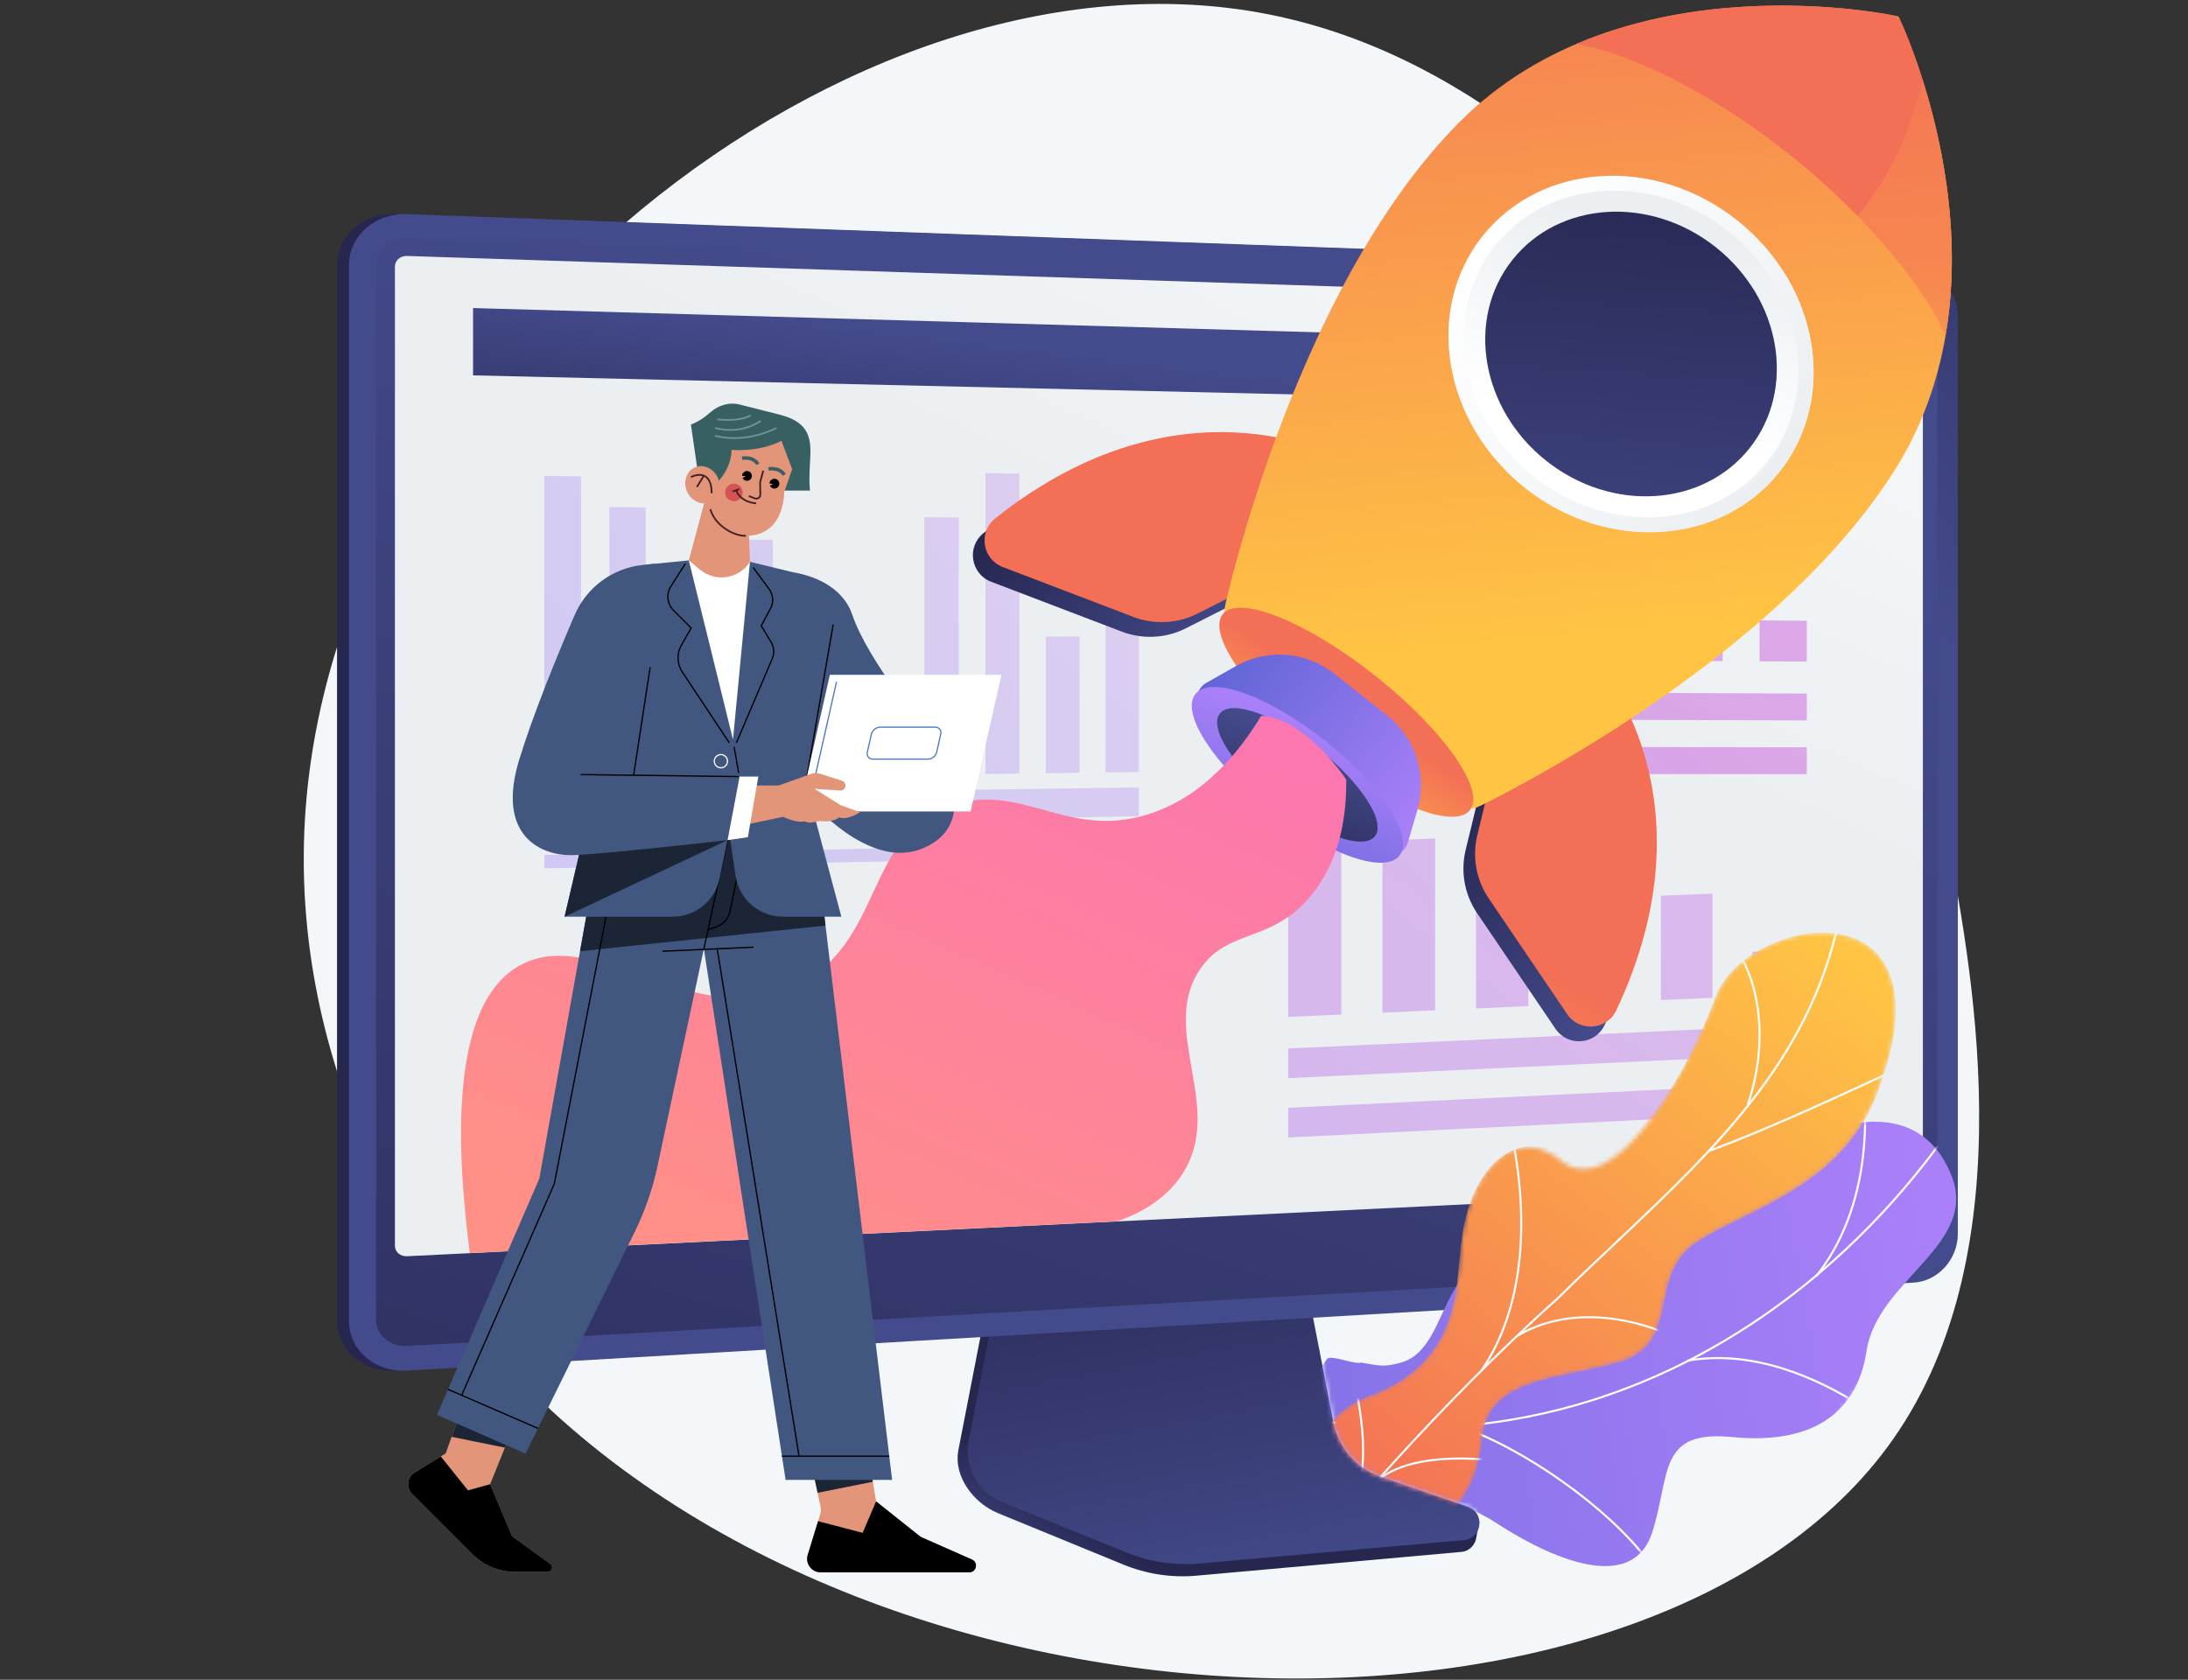
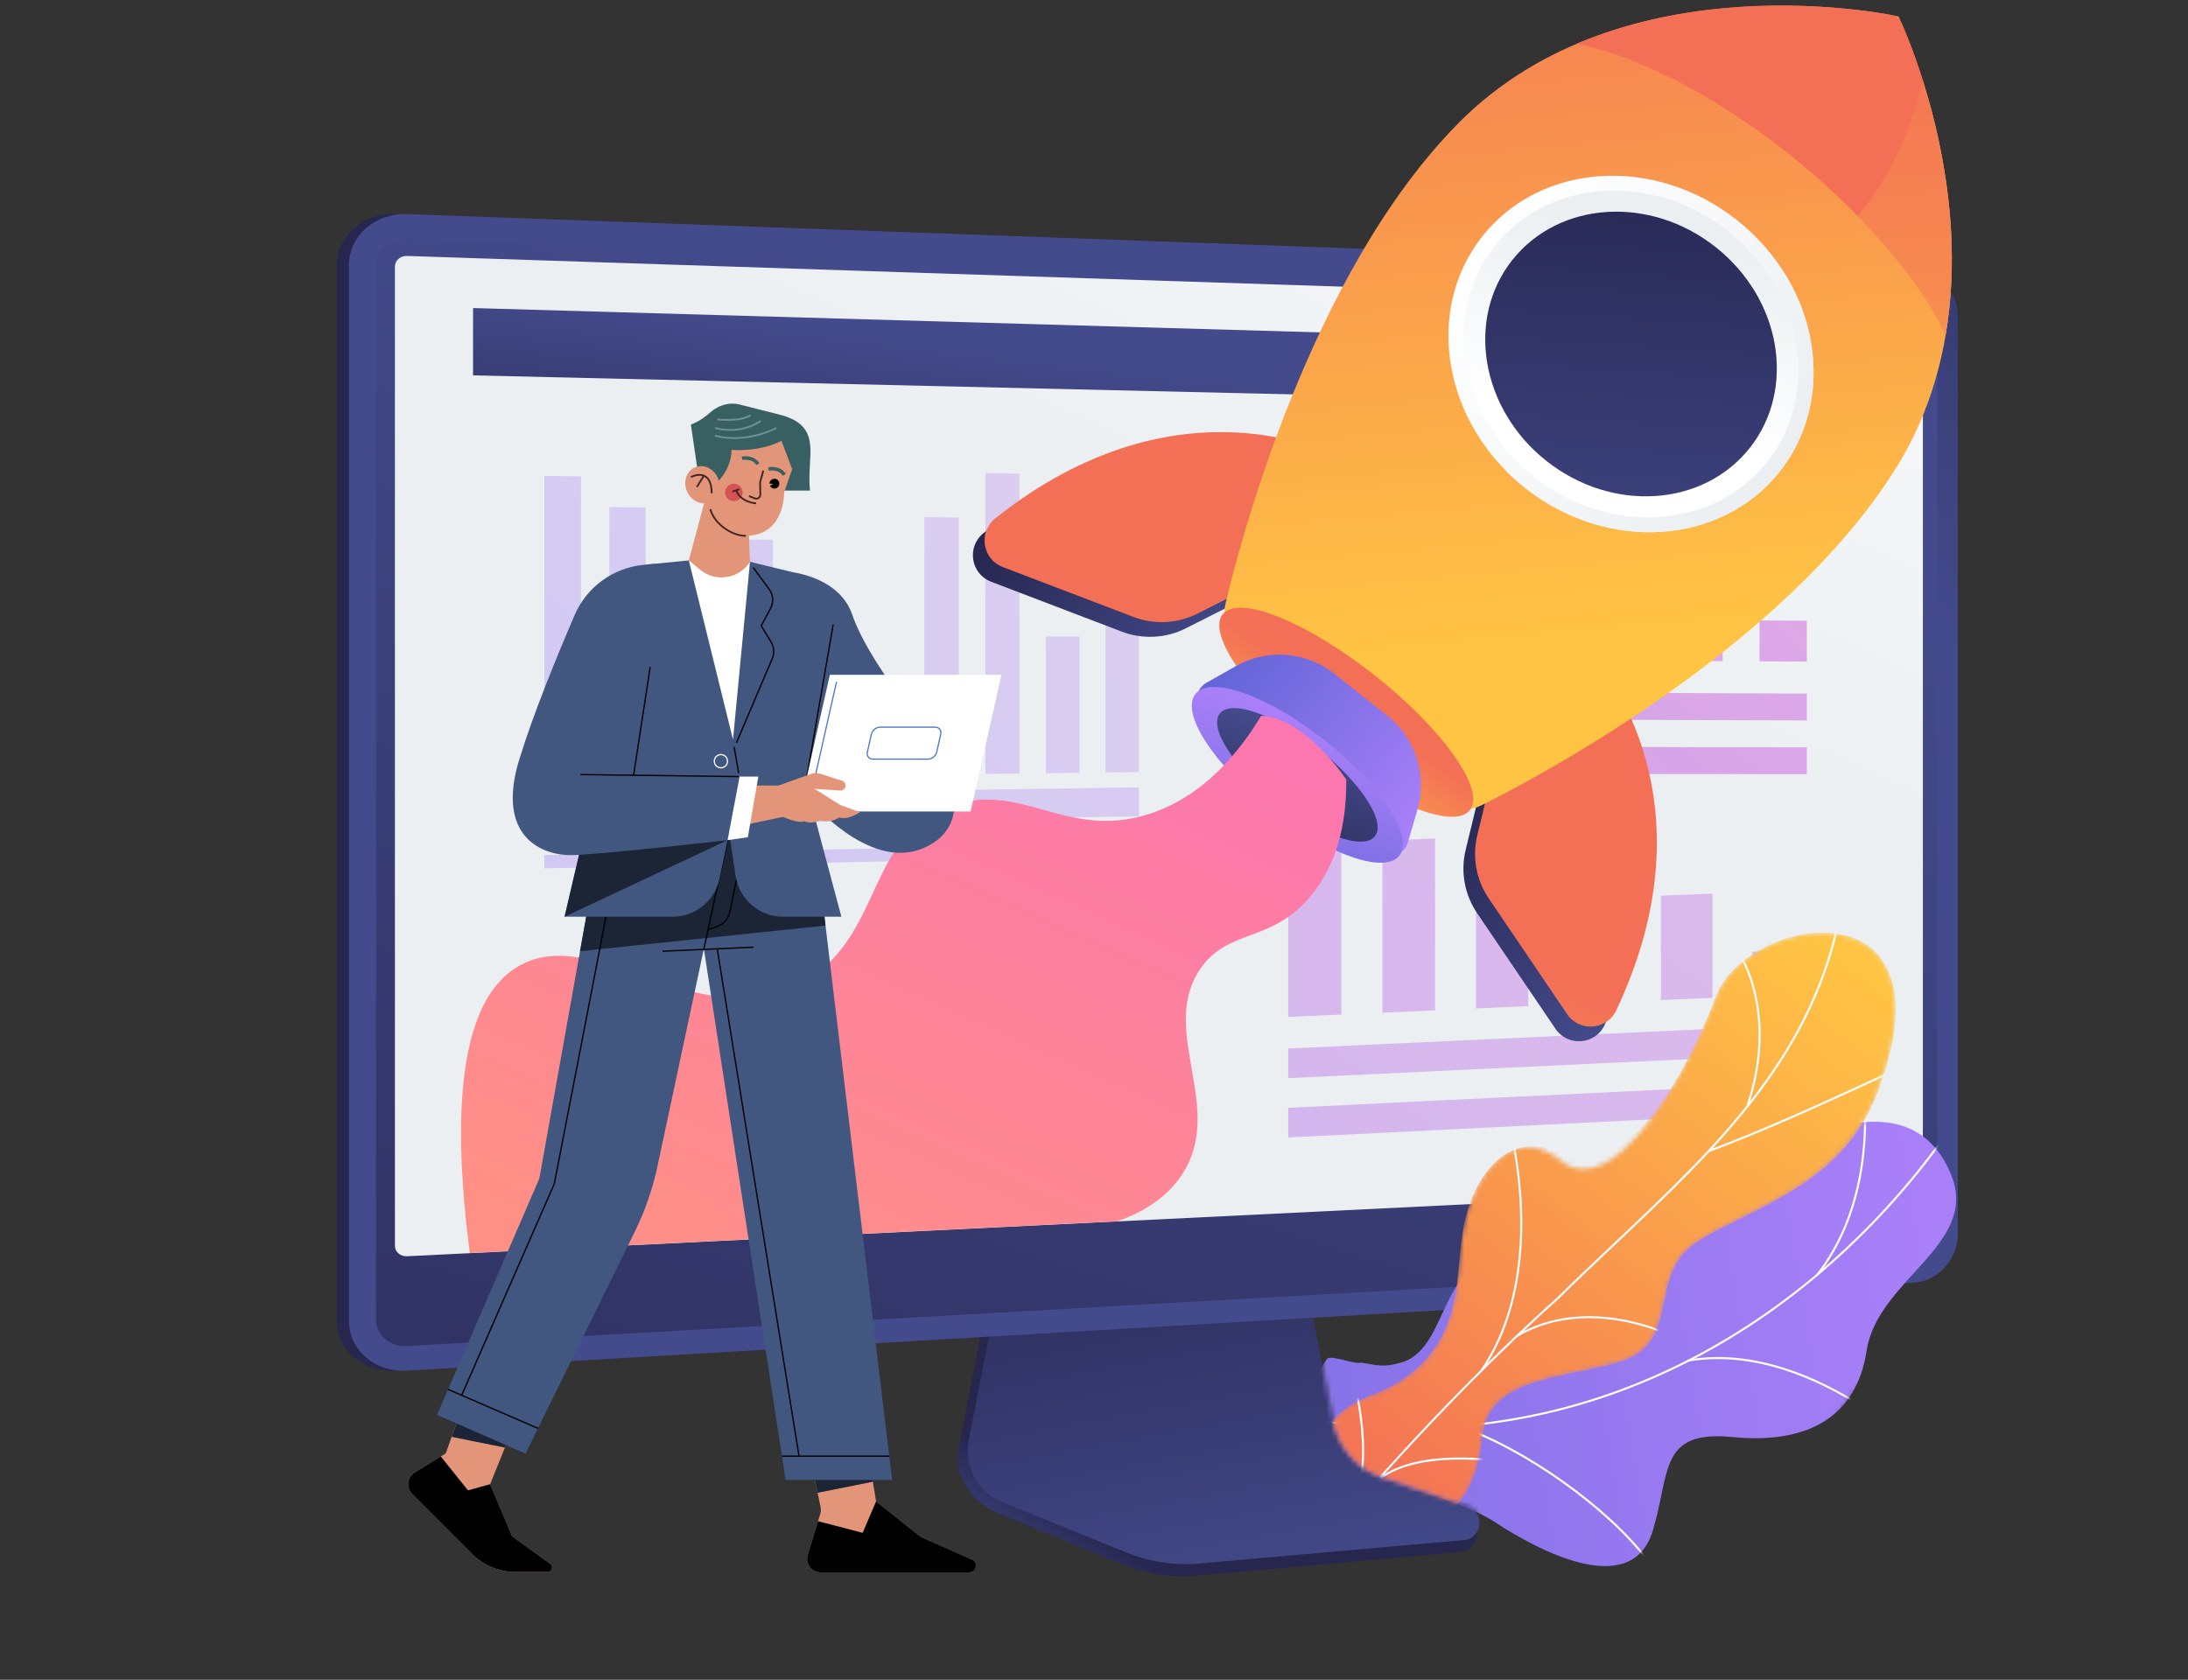
<svg xmlns="http://www.w3.org/2000/svg" width="461" height="354" viewBox="0 0 461 354" fill="none">
  <rect x="0" y="0" width="461" height="354" fill="#333333" stroke="none" />
-   <path d="M409.517 172.833C415.351 202.598 427.173 262.923 398.881 303.279C347.533 376.521 172.904 371.36 99.142 279.017C92.765 271.033 60.775 229.389 64.265 172.364C70.32 73.454 179.601 -14.216 267.182 3.003C318.439 13.08 352.506 57.166 366.531 75.316C372.311 82.796 398.782 118.058 409.517 172.833Z" fill="#F4F7FA" />
  <path d="M83.234 288.848C76.509 289.241 71.011 284.54 71.011 278.367L71.011 55.873C71.011 49.7 76.509 44.878 83.234 45.122L400.679 56.641C405.822 56.828 409.989 61.343 409.989 66.706L409.989 260.029C409.989 265.393 405.822 270.001 400.679 270.301L83.234 288.848Z" fill="url(#paint0_linear_4_4044)" />
  <path d="M290.195 313.474C285.121 311.708 281.328 307.19 280.259 301.637L272.874 263.29L209.702 265.644L201.927 305.593C200.838 311.188 205.197 316.801 210.217 318.862L236.647 329.711C241.562 331.729 246.847 332.533 252.098 332.062L307.954 327.048C309.587 326.902 310.897 325.555 311.087 323.827C311.277 322.1 312.421 320.16 310.864 319.618L290.195 313.474Z" fill="url(#paint1_linear_4_4044)" />
  <path d="M290.82 311.142C285.751 309.398 281.963 304.937 280.895 299.454L273.517 261.589L211.885 263.915L204.118 303.363C203.03 308.887 205.908 314.427 210.923 316.462L237.326 327.175C242.237 329.168 247.516 329.961 252.762 329.496L308.562 324.545C310.193 324.401 311.501 323.071 311.691 321.365C311.881 319.659 310.9 318.049 309.344 317.514L290.82 311.142Z" fill="url(#paint2_linear_4_4044)" />
  <path d="M85.747 288.848C79.022 289.241 73.524 284.54 73.524 278.367L73.524 55.873C73.524 49.7 79.022 44.878 85.747 45.122L403.192 56.641C408.335 56.828 412.503 61.343 412.503 66.706L412.503 260.029C412.503 265.393 408.335 270.001 403.192 270.301L85.747 288.848Z" fill="url(#paint3_linear_4_4044)" />
  <path d="M403.192 61.188L85.747 50.308C82.151 50.185 79.228 52.758 79.228 56.056L79.228 229.16L79.228 278.058C79.228 281.355 82.151 283.864 85.747 283.661L403.192 265.754C405.948 265.598 408.178 263.14 408.178 260.263L408.178 216.082L408.178 66.568C408.178 63.691 405.948 61.282 403.192 61.188Z" fill="url(#paint4_linear_4_4044)" />
  <path d="M85.747 264.745C84.347 264.813 83.207 263.825 83.207 262.542L83.207 56.183C83.207 54.9 84.347 53.894 85.747 53.94L403.192 64.371C404.267 64.406 405.141 65.348 405.141 66.471L405.141 247.039C405.141 248.162 404.267 249.118 403.192 249.171L85.747 264.745Z" fill="url(#paint5_linear_4_4044)" />
  <path d="M392.381 85.899L99.671 79.106L99.671 64.919L392.381 73.334L392.381 85.899Z" fill="url(#paint6_linear_4_4044)" />
  <path d="M370.15 79.039C370.15 79.936 369.444 80.645 368.571 80.623C367.699 80.601 366.991 79.855 366.991 78.957C366.991 78.058 367.699 77.349 368.571 77.372C369.444 77.395 370.15 78.141 370.15 79.039Z" fill="url(#paint7_linear_4_4044)" />
  <path d="M376.628 79.207C376.628 80.102 375.925 80.809 375.058 80.787C374.19 80.765 373.486 80.021 373.486 79.125C373.486 78.23 374.19 77.522 375.058 77.545C375.925 77.569 376.628 78.312 376.628 79.207Z" fill="url(#paint8_linear_4_4044)" />
-   <path d="M383.07 79.374C383.07 80.266 382.371 80.972 381.509 80.95C380.646 80.928 379.946 80.187 379.946 79.293C379.946 78.4 380.646 77.695 381.509 77.718C382.371 77.741 383.07 78.482 383.07 79.374Z" fill="url(#paint9_linear_4_4044)" />
+   <path d="M383.07 79.374C383.07 80.266 382.371 80.972 381.509 80.95C380.646 80.928 379.946 80.187 379.946 79.293C379.946 78.4 380.646 77.695 381.509 77.718Z" fill="url(#paint9_linear_4_4044)" />
  <g opacity="0.3">
    <path d="M232.937 162.792L239.963 162.702L239.963 105.547L232.938 105.471L232.937 162.792Z" fill="url(#paint10_linear_4_4044)" />
    <path d="M220.346 162.955L227.445 162.863L227.445 134.137L220.346 134.145L220.346 162.955Z" fill="url(#paint11_linear_4_4044)" />
    <path d="M207.622 163.119L214.795 163.027L214.795 99.804L207.622 99.71L207.622 163.119Z" fill="url(#paint12_linear_4_4044)" />
    <path d="M194.764 163.286L202.013 163.192L202.013 109.065L194.764 108.999L194.764 163.286Z" fill="url(#paint13_linear_4_4044)" />
    <path d="M181.771 163.453L189.096 163.359L189.096 148.769L181.771 148.82L181.771 163.453Z" fill="url(#paint14_linear_4_4044)" />
    <path d="M168.639 163.623L176.043 163.528L176.043 129.053L168.639 129.045L168.639 163.623Z" fill="url(#paint15_linear_4_4044)" />
    <path d="M155.367 163.795L162.85 163.698L162.85 113.747L155.367 113.694L155.367 163.795Z" fill="url(#paint16_linear_4_4044)" />
    <path d="M141.953 163.968L149.516 163.87L149.516 127.248L141.953 127.235L141.953 163.968Z" fill="url(#paint17_linear_4_4044)" />
    <path d="M128.393 164.144L136.038 164.045L136.038 106.931L128.393 106.856L128.393 164.144Z" fill="url(#paint18_linear_4_4044)" />
    <path d="M114.685 164.321L122.414 164.221L122.414 100.394L114.685 100.299L114.685 164.321Z" fill="url(#paint19_linear_4_4044)" />
  </g>
  <path opacity="0.3" d="M114.685 174.13L239.963 172.026L239.963 165.929L114.685 167.716L114.685 174.13Z" fill="url(#paint20_linear_4_4044)" />
  <path opacity="0.3" d="M114.685 182.997L202.013 181.225L202.013 178.493L114.685 180.167L114.685 182.997Z" fill="url(#paint21_linear_4_4044)" />
  <path d="M286.84 157.859L283.637 157.895C281.634 157.917 280.003 156.361 280.003 154.428L280.003 150.971C280.003 148.968 278.822 147.193 276.991 146.449C268.394 142.952 263.287 134.537 264.334 125.538C265.417 116.231 273.232 108.796 282.848 107.861C288.872 107.274 294.627 109.103 299.062 112.994C303.421 116.819 305.913 122.259 305.913 127.933C305.913 135.918 301.028 143.139 293.428 146.347C291.622 147.109 290.453 148.891 290.453 150.886L290.453 154.327C290.453 156.252 288.834 157.837 286.84 157.859ZM285.269 108.563C284.499 108.555 283.722 108.589 282.941 108.665C273.714 109.566 266.218 116.701 265.18 125.631C264.175 134.267 269.074 142.343 277.323 145.702C279.462 146.573 280.843 148.638 280.843 150.964L280.843 154.419C280.843 155.907 282.097 157.103 283.637 157.086L286.841 157.052C288.374 157.035 289.62 155.817 289.62 154.335L289.62 150.893C289.62 148.575 290.988 146.5 293.101 145.609C300.399 142.532 305.092 135.599 305.092 127.931C305.092 122.484 302.697 117.26 298.511 113.589C294.827 110.358 290.196 108.61 285.269 108.563Z" fill="url(#paint22_linear_4_4044)" />
  <path d="M290.057 166.071L282.313 166.184C282.197 166.186 282.104 166.097 282.104 165.985C282.104 165.873 282.197 165.781 282.313 165.78L289.64 165.674L289.64 164.419L280.401 164.548L280.401 163.559L289.64 161.975L289.64 160.869L280.821 160.979L280.821 161.772C280.821 161.884 280.727 161.975 280.611 161.977C280.495 161.978 280.401 161.889 280.401 161.777L280.401 160.579L290.057 160.461L290.057 162.312L280.821 163.897L280.821 164.137L290.057 164.01L290.057 166.071H290.057Z" fill="url(#paint23_linear_4_4044)" />
  <path d="M285.239 171.468C283.017 171.506 281.206 169.789 281.206 167.64C281.206 167.529 281.3 167.437 281.416 167.435C281.532 167.433 281.626 167.522 281.626 167.634C281.626 169.559 283.248 171.098 285.239 171.064C287.227 171.031 288.842 169.443 288.842 167.524C288.842 167.413 288.936 167.321 289.051 167.319C289.166 167.318 289.259 167.406 289.259 167.518C289.259 169.659 287.458 171.431 285.239 171.468Z" fill="url(#paint24_linear_4_4044)" />
  <path d="M285.239 155.126C285.239 155.126 285.238 155.126 285.237 155.126C285.136 155.126 285.051 155.056 285.033 154.96L281.209 133.749C281.189 133.639 281.266 133.534 281.38 133.515C281.494 133.496 281.603 133.57 281.623 133.68L285.25 153.804L289.269 133.669C289.291 133.56 289.4 133.487 289.513 133.509C289.626 133.53 289.7 133.636 289.678 133.745L285.445 154.96C285.426 155.055 285.339 155.125 285.239 155.126Z" fill="url(#paint25_linear_4_4044)" />
  <g opacity="0.5">
    <path d="M271.418 227.21L379.999 222.052L379.999 215.926L271.418 220.957L271.418 227.21Z" fill="url(#paint26_linear_4_4044)" />
    <path d="M271.418 239.715L379.999 234.302L379.999 228.177L271.418 233.462L271.418 239.715Z" fill="url(#paint27_linear_4_4044)" />
    <path d="M369.22 209.899L379.999 209.413L379.999 200.104L369.22 200.571L369.22 209.899Z" fill="url(#paint28_linear_4_4044)" />
    <path d="M349.948 210.768L360.807 210.278L360.807 188.32L349.948 188.764L349.948 210.768Z" fill="url(#paint29_linear_4_4044)" />
    <path d="M330.533 211.643L341.472 211.15L341.472 179.386L330.533 179.813L330.533 211.643Z" fill="url(#paint30_linear_4_4044)" />
    <path d="M310.974 212.526L321.994 212.029L321.994 188.778L310.974 189.227L310.974 212.526Z" fill="url(#paint31_linear_4_4044)" />
    <path d="M291.271 213.414L302.372 212.913L302.372 176.714L291.271 177.139L291.271 213.414Z" fill="url(#paint32_linear_4_4044)" />
    <path d="M271.418 214.309L282.603 213.804L282.603 173.419L271.418 173.838L271.418 214.309Z" fill="url(#paint33_linear_4_4044)" />
  </g>
  <g opacity="0.7">
    <path d="M280.382 151.537L380.685 151.824L380.685 146.163L280.382 145.758L280.382 151.537Z" fill="url(#paint34_linear_4_4044)" />
    <path d="M280.382 163.094L380.685 163.146L380.685 157.485L280.382 157.315L280.382 163.094Z" fill="url(#paint35_linear_4_4044)" />
    <path d="M370.728 139.367L380.685 139.421L380.685 130.819L370.728 130.747L370.728 139.367Z" fill="url(#paint36_linear_4_4044)" />
    <path d="M352.925 139.271L362.955 139.325L362.955 119.031L352.925 118.934L352.925 139.271Z" fill="url(#paint37_linear_4_4044)" />
    <path d="M334.99 139.173L345.095 139.228L345.095 109.871L334.99 109.755L334.99 139.173Z" fill="url(#paint38_linear_4_4044)" />
    <path d="M316.922 139.075L327.102 139.13L327.102 117.642L316.922 117.542L316.922 139.075Z" fill="url(#paint39_linear_4_4044)" />
    <path d="M298.72 138.976L308.976 139.032L308.976 105.577L298.72 105.451L298.72 138.976Z" fill="url(#paint40_linear_4_4044)" />
    <path d="M280.382 138.877L290.714 138.933L290.714 101.608L280.382 101.473L280.382 138.877Z" fill="url(#paint41_linear_4_4044)" />
  </g>
  <path d="M334.426 143.234C334.426 143.234 359.263 171.162 338.079 216.03C336.106 220.209 330.324 220.641 327.732 216.815L311.217 192.44C308.569 188.532 307.695 183.689 308.808 179.101L314.524 155.551L334.426 143.234Z" fill="url(#paint42_linear_4_4044)" />
  <path d="M278.934 99.263C278.934 99.263 246.068 81.468 207.231 112.347C203.613 115.223 204.515 120.951 208.832 122.6L236.337 133.105C240.746 134.79 245.662 134.534 249.873 132.402L271.493 121.453L278.934 99.263Z" fill="url(#paint43_linear_4_4044)" />
  <path d="M336.881 140.136C336.881 140.136 361.717 168.064 340.534 212.932C338.561 217.112 332.779 217.543 330.186 213.717L313.672 189.342C311.024 185.435 310.149 180.591 311.263 176.004L316.979 152.453L336.881 140.136Z" fill="url(#paint44_linear_4_4044)" />
  <path d="M281.389 96.165C281.389 96.165 248.522 78.37 209.685 109.249C206.067 112.125 206.969 117.853 211.286 119.502L238.791 130.008C243.2 131.692 248.116 131.436 252.327 129.304L273.948 118.355L281.389 96.165Z" fill="url(#paint45_linear_4_4044)" />
  <path d="M307.351 25.88C342.224 -9.319 399.973 3.403 400.004 3.473C400.079 3.487 425.663 56.803 399.37 98.795C375.52 136.884 322.5 164.547 312.314 169.614C311.219 170.16 309.44 170.906 308.79 169.87C296.135 149.716 279.169 136.978 258.796 130.277C257.669 129.906 258.022 128.035 258.293 126.88C260.858 115.956 275.665 57.863 307.351 25.88Z" fill="url(#paint46_linear_4_4044)" />
  <g opacity="0.3">
    <path d="M329.806 79.123C349.32 59.587 367.616 67.602 386.463 50.58C393.345 44.364 400.874 34.292 405.109 16.886C410.946 35.403 417.526 69.798 399.37 98.795C375.52 136.884 322.5 164.547 312.314 169.614C311.218 170.16 309.44 170.906 308.789 169.87C302.396 159.688 294.901 151.402 286.424 144.828C293.762 140.473 299.031 135.601 302.925 130.946C318.633 112.169 312.026 96.923 329.806 79.123Z" fill="url(#paint47_linear_4_4044)" />
  </g>
  <path d="M376.992 32.516C363.564 21.876 347.029 12.241 332.237 9.213C360.176 -2.635 390.687 1.727 398.241 3.114C399.36 3.32 400.301 4.066 400.757 5.108C403.834 12.145 415.054 40.851 409.907 70.758C404.614 58.5 390.419 43.156 376.992 32.516Z" fill="url(#paint48_linear_4_4044)" />
  <path opacity="0.3" d="M405.109 16.887C405.136 16.974 405.164 17.061 405.191 17.148C405.237 17.295 405.284 17.444 405.33 17.593C405.376 17.743 405.422 17.893 405.468 18.045C405.512 18.188 405.556 18.332 405.6 18.477C405.648 18.638 405.697 18.799 405.745 18.962C405.787 19.101 405.828 19.24 405.87 19.381C405.92 19.553 405.971 19.726 406.021 19.9C406.061 20.035 406.1 20.171 406.139 20.307C406.192 20.49 406.244 20.674 406.296 20.859C406.334 20.99 406.371 21.121 406.408 21.253C406.462 21.447 406.516 21.642 406.57 21.838C406.605 21.965 406.639 22.092 406.674 22.219C406.73 22.423 406.785 22.629 406.84 22.835C406.873 22.959 406.907 23.084 406.94 23.209C406.996 23.422 407.052 23.635 407.107 23.85C407.139 23.972 407.17 24.093 407.201 24.215C407.258 24.438 407.315 24.662 407.372 24.887C407.401 25.005 407.431 25.122 407.46 25.241C407.518 25.473 407.575 25.706 407.632 25.94C407.66 26.055 407.688 26.17 407.715 26.285C407.773 26.526 407.831 26.769 407.888 27.013C407.914 27.124 407.94 27.235 407.965 27.347C408.023 27.597 408.081 27.848 408.138 28.101C408.162 28.209 408.187 28.318 408.211 28.427C408.269 28.686 408.326 28.945 408.383 29.206C408.406 29.312 408.429 29.419 408.452 29.525C408.509 29.791 408.565 30.058 408.621 30.327C408.643 30.431 408.664 30.535 408.686 30.64C408.742 30.914 408.798 31.189 408.853 31.466C408.873 31.567 408.893 31.668 408.913 31.769C408.969 32.051 409.024 32.335 409.078 32.62C409.096 32.718 409.115 32.816 409.133 32.914C409.187 33.204 409.241 33.495 409.294 33.788C409.311 33.883 409.328 33.979 409.346 34.075C409.399 34.373 409.451 34.673 409.503 34.974C409.518 35.065 409.534 35.156 409.549 35.247C409.601 35.554 409.652 35.862 409.702 36.172C409.716 36.26 409.73 36.348 409.744 36.436C409.794 36.75 409.844 37.066 409.892 37.383C409.905 37.469 409.918 37.555 409.93 37.64C409.978 37.961 410.026 38.282 410.071 38.606C410.083 38.69 410.095 38.774 410.107 38.858C410.152 39.186 410.197 39.514 410.24 39.845C410.251 39.925 410.261 40.005 410.271 40.086C410.315 40.42 410.357 40.756 410.398 41.094C410.408 41.172 410.417 41.25 410.426 41.328C410.467 41.669 410.506 42.012 410.544 42.357C410.552 42.43 410.56 42.504 410.568 42.578C410.606 42.927 410.643 43.278 410.678 43.63C410.685 43.7 410.692 43.772 410.699 43.843C410.733 44.199 410.767 44.556 410.799 44.915C410.805 44.982 410.81 45.049 410.816 45.115C410.848 45.479 410.878 45.843 410.906 46.209C410.911 46.273 410.916 46.336 410.92 46.4C410.948 46.77 410.975 47.142 411 47.515C411.003 47.574 411.007 47.634 411.011 47.693C411.035 48.07 411.058 48.449 411.078 48.828C411.081 48.885 411.084 48.942 411.087 48.999C411.107 49.383 411.126 49.767 411.142 50.153C411.144 50.204 411.146 50.256 411.148 50.307C411.164 50.699 411.178 51.092 411.19 51.486C411.192 51.532 411.193 51.578 411.194 51.625C411.205 52.024 411.215 52.424 411.222 52.826C411.223 52.867 411.223 52.909 411.224 52.951C411.23 53.358 411.235 53.766 411.237 54.175C411.237 54.21 411.237 54.245 411.237 54.279C411.238 54.696 411.238 55.113 411.235 55.532C411.234 55.559 411.234 55.587 411.233 55.615C411.229 56.04 411.223 56.467 411.214 56.894C411.214 56.914 411.213 56.935 411.212 56.955C411.203 57.391 411.191 57.827 411.175 58.264C411.175 58.275 411.174 58.285 411.174 58.295C411.028 62.388 410.629 66.561 409.907 70.758C406.523 62.924 399.503 53.831 391.372 45.509C396.702 39.22 401.869 30.201 405.109 16.887Z" fill="url(#paint49_linear_4_4044)" />
  <path d="M312.333 49.788C299.992 65.362 304.007 89.096 321.3 102.798C338.593 116.501 362.616 114.984 374.957 99.41C387.297 83.837 383.282 60.103 365.989 46.4C348.696 32.697 324.673 34.214 312.333 49.788Z" fill="url(#paint50_linear_4_4044)" />
  <path d="M329.806 79.123C345.73 63.181 360.843 65.583 376.106 57.758C384.265 71.033 384.333 87.577 374.956 99.41C362.616 114.984 338.593 116.501 321.3 102.798C319.886 101.677 318.562 100.488 317.327 99.243C319.615 92.684 322.837 86.1 329.806 79.123Z" fill="url(#paint51_linear_4_4044)" />
  <path d="M314.944 51.857C303.632 66.132 307.312 87.887 323.163 100.447C339.014 113.007 361.034 111.617 372.346 97.342C383.657 83.066 379.977 61.312 364.126 48.752C348.275 36.191 326.255 37.582 314.944 51.857Z" fill="url(#paint52_linear_4_4044)" />
  <path d="M318.643 54.788C308.79 67.224 311.995 86.174 325.803 97.115C339.611 108.057 358.793 106.845 368.646 94.41C378.5 81.975 375.294 63.025 361.486 52.083C347.678 41.142 328.497 42.353 318.643 54.788Z" fill="url(#paint53_linear_4_4044)" />
  <path d="M257.608 129.467C254.241 133.716 263.171 146.399 277.553 157.796C291.935 169.192 306.324 174.986 309.691 170.737C313.058 166.487 304.128 153.804 289.746 142.408C275.364 131.011 260.975 125.217 257.608 129.467Z" fill="url(#paint54_linear_4_4044)" />
  <path d="M281.149 141.989L292.326 150.845C298.273 155.557 300.769 163.404 298.638 170.685L296.616 177.595C295.871 180.138 292.789 181.119 290.712 179.473L253.648 150.104C251.571 148.459 251.821 145.234 254.127 143.928L260.392 140.38C266.993 136.64 275.203 137.277 281.149 141.989Z" fill="url(#paint55_linear_4_4044)" />
  <path d="M251.859 146.268C248.682 150.278 255.728 161.153 267.597 170.559C279.466 179.964 291.664 184.337 294.842 180.327C298.019 176.318 290.973 165.443 279.103 156.037C267.234 146.632 255.036 142.259 251.859 146.268Z" fill="url(#paint56_linear_4_4044)" />
  <path d="M257.017 150.355C254.603 153.403 259.958 161.668 268.978 168.816C277.999 175.964 287.269 179.288 289.684 176.24C292.099 173.193 286.744 164.928 277.723 157.78C268.703 150.632 259.432 147.308 257.017 150.355Z" fill="url(#paint57_linear_4_4044)" />
  <g opacity="0.3">
    <path d="M329.806 79.123C343.349 65.564 356.306 65.275 369.267 60.678C376.076 71.356 376.245 84.82 368.646 94.41C358.793 106.845 339.611 108.056 325.803 97.115C323.785 95.516 321.995 93.745 320.438 91.848C322.554 87.701 325.445 83.489 329.806 79.123Z" fill="url(#paint58_linear_4_4044)" />
  </g>
  <path d="M98.988 264.062L235.427 257.368C239.762 255.856 245.422 253.056 249.052 247.524C258.294 233.437 244.099 217.297 252.819 204.304C258.754 195.461 267.984 198.984 276.406 188.51C282.7 180.682 283.721 171.034 283.645 164.281C283.645 164.281 275.119 151.324 265.726 150.84C261.419 157.977 253.818 167.938 241.72 171.662C224.77 176.879 215.39 164.804 200.59 169.703C181.915 175.886 186.432 198.564 167.948 207.569C146.303 218.113 125.122 194.317 109.191 203.652C101.205 208.331 93.505 221.94 98.988 264.062Z" fill="url(#paint59_linear_4_4044)" />
  <mask id="mask0_4_4044" style="mask-type:luminance" maskUnits="userSpaceOnUse" x="271" y="182" width="144" height="155">
    <path d="M403.945 191.37L380 182.257L275.81 244.909C275.358 245.216 273.511 252.446 271.311 261.672L273.517 261.589L280.895 299.454C281.963 304.937 285.751 309.398 290.82 311.142L309.345 317.514C310.9 318.049 311.882 319.659 311.692 321.365C311.502 323.071 310.194 324.4 308.562 324.545L302.719 325.064L323.277 336.603L369.221 321.804L414.985 261.588L403.945 191.37Z" fill="white" />
  </mask>
  <g mask="url(#mask0_4_4044)">
    <path d="M279.779 316.819C278.639 315.778 277.076 312.506 277.02 311.486C276.649 304.693 275.128 292.019 279.597 286.384C280.36 285.422 285.5 287.636 286.775 287.156C290.394 287.772 291.612 288.211 295.341 287.106C306.35 283.845 302.709 260.671 321.631 266.693C335.491 271.104 342.344 281.751 353.494 263.252C364.644 244.752 401.18 222.415 411.178 247.786C416.916 262.346 395.542 269.738 393.282 284.661C391.135 298.843 380.606 304.373 365.009 302.85C349.413 301.326 351.978 310.363 348.216 322.633C343.698 337.371 323.741 326.549 314.954 320.766C307.878 316.109 286.718 309.026 279.779 316.819Z" fill="url(#paint60_linear_4_4044)" />
    <mask id="mask1_4_4044" style="mask-type:luminance" maskUnits="userSpaceOnUse" x="267" y="236" width="146" height="95">
      <path d="M277.822 282.873C274.709 293.024 271.123 303.224 267.933 313.429C272.595 317.297 278.175 321.733 283.531 316.422C290.979 309.038 307.934 316.07 314.98 320.76C323.7 326.566 343.715 337.362 348.219 322.631C351.969 310.367 349.417 301.324 365.011 302.85C380.606 304.375 391.133 298.842 393.283 284.66C395.546 269.737 416.912 262.351 411.178 247.785C401.188 222.406 364.627 244.767 353.502 263.246C342.377 281.725 335.416 271.16 321.652 266.679C302.862 260.561 306.019 284.083 295.499 286.977C287.252 289.246 284.426 285.794 277.822 282.873Z" fill="white" />
    </mask>
    <g mask="url(#mask1_4_4044)">
      <path d="M297.687 301.157C291.153 301.157 284.61 300.642 278.101 299.604L278.169 299.174C303.262 303.175 328.902 299.382 352.319 288.205C374.602 277.57 394.52 260.523 409.919 238.91L410.273 239.163C394.832 260.836 374.856 277.931 352.507 288.598C335.083 296.915 316.43 301.157 297.687 301.157Z" fill="#FCFDFE" />
      <path d="M346.998 329.006C338.717 317.933 320.792 305.219 307.041 300.664L307.177 300.25C321 304.829 339.02 317.612 347.347 328.745L346.998 329.006Z" fill="#FCFDFE" />
      <path d="M287.941 301.056L287.888 300.624C295.35 299.704 302.062 295.044 307.837 286.775C312.076 280.707 315.72 272.872 318.668 263.489L319.083 263.62C316.121 273.045 312.458 280.919 308.194 287.024C302.346 295.399 295.531 300.12 287.941 301.056Z" fill="#FCFDFE" />
      <path d="M391.862 296.364C382.986 290.729 369.49 284.522 355.605 286.966L355.53 286.537C369.552 284.072 383.154 290.32 392.095 295.996L391.862 296.364Z" fill="#FCFDFE" />
      <path d="M382.832 269.052L382.495 268.777C386.835 263.453 393.918 251.424 392.595 230.677L393.029 230.649C394.362 251.545 387.213 263.679 382.832 269.052Z" fill="#FCFDFE" />
    </g>
  </g>
  <mask id="mask2_4_4044" style="mask-type:luminance" maskUnits="userSpaceOnUse" x="271" y="182" width="144" height="155">
    <path d="M403.945 191.37L380 182.257L275.81 244.909C275.358 245.216 273.511 252.446 271.311 261.672L273.517 261.589L280.895 299.454C281.963 304.937 285.751 309.398 290.82 311.142L309.345 317.514C310.9 318.049 311.882 319.659 311.692 321.365C311.502 323.071 310.194 324.4 308.562 324.545L302.719 325.064L323.277 336.603L369.221 321.804L414.985 261.588L403.945 191.37Z" fill="white" />
  </mask>
  <g mask="url(#mask2_4_4044)">
    <mask id="mask3_4_4044" style="mask-type:luminance" maskUnits="userSpaceOnUse" x="272" y="196" width="128" height="131">
      <path d="M289.927 326.727C283.987 322.378 278.131 317.886 272.366 313.252C272.211 313.291 277.493 298.177 288.019 294.347C308.679 287.068 306.563 269.626 308.031 260.728C309.619 247.927 318.537 236.059 329.002 244.69C339.343 252.825 353.521 230.18 361.131 210.986C364.11 201.262 378.105 194.944 387.717 196.887C397.642 198.657 403.182 208.687 396.48 227.668C389.645 250.133 368.273 254.57 357.365 261.883C346.645 269.055 354.969 283.834 340.123 287.365C327.413 290.756 313.652 290.753 312.348 302.755C311.212 314.702 306.008 322.212 289.927 326.727Z" fill="white" />
    </mask>
    <g mask="url(#mask3_4_4044)">
      <path d="M289.927 326.727C283.987 322.378 278.131 317.886 272.366 313.252C272.211 313.291 277.493 298.177 288.019 294.347C308.679 287.068 306.563 269.626 308.031 260.728C309.656 247.957 317.856 237.528 328.793 243.085C341.049 249.014 353.745 230.252 361.131 210.986C364.11 201.262 378.105 194.944 387.717 196.887C397.642 198.657 403.182 208.687 396.48 227.668C389.645 250.133 368.273 254.57 357.365 261.883C346.645 269.055 354.969 283.834 340.123 287.365C327.413 290.756 313.652 290.753 312.348 302.755C311.212 314.702 306.008 322.212 289.927 326.727Z" fill="url(#paint61_linear_4_4044)" />
    </g>
    <mask id="mask4_4_4044" style="mask-type:luminance" maskUnits="userSpaceOnUse" x="272" y="196" width="128" height="131">
      <path d="M289.927 326.727C283.987 322.378 278.131 317.886 272.366 313.252C272.211 313.291 277.493 298.177 288.019 294.347C308.679 287.068 306.563 269.626 308.031 260.728C309.619 247.927 318.537 236.059 329.002 244.69C339.343 252.825 353.521 230.18 361.131 210.986C364.11 201.262 378.105 194.944 387.717 196.887C397.642 198.657 403.182 208.687 396.48 227.668C389.645 250.133 368.273 254.57 357.365 261.883C346.645 269.055 354.969 283.834 340.123 287.365C327.413 290.756 313.652 290.753 312.348 302.755C311.212 314.702 306.008 322.212 289.927 326.727Z" fill="white" />
    </mask>
    <g mask="url(#mask4_4_4044)">
      <path d="M280.933 323.048L280.554 322.836C280.617 322.71 302.335 296.493 328.089 273.429C332.003 269.564 336.068 265.723 339.998 262.009C361.888 241.325 382.564 221.789 387.818 190.696L388.247 190.769C382.969 222.005 362.242 241.59 340.297 262.326C336.369 266.038 332.306 269.877 328.387 273.746C302.48 296.947 281.048 322.877 280.933 323.048Z" fill="#FCFDFE" />
      <path d="M360.142 242.765L359.992 242.356C371.382 238.172 386.03 231.41 393.9 227.777C400.265 224.839 400.282 224.849 400.463 224.984L400.203 225.333L400.333 225.159L400.334 225.373C400.048 225.419 397.416 226.634 394.083 228.173C386.207 231.808 371.548 238.574 360.142 242.765Z" fill="#FCFDFE" />
      <path d="M368.412 233.021L368 232.882C374.206 214.451 367.11 201.931 366.144 201.178L366.247 201.045L366.219 200.772C366.349 200.756 366.444 200.844 366.575 201.008C368.451 203.351 374.26 215.653 368.412 233.021Z" fill="#FCFDFE" />
      <path d="M312.237 289.074L311.879 288.827C323.656 271.772 320.263 248.266 318.257 238.951C318.149 238.451 318.115 238.289 318.112 238.212L318.547 238.195L318.329 238.204L318.547 238.194C318.551 238.249 318.612 238.532 318.682 238.86C320.7 248.23 324.111 271.88 312.237 289.074Z" fill="#FCFDFE" />
      <path d="M319.846 281.671L319.625 281.296C333.97 272.877 350.755 280.645 350.873 280.754L350.921 281.01L350.69 281.129L350.724 280.916L350.611 281.099C350.459 281.013 333.994 273.368 319.846 281.671Z" fill="#FCFDFE" />
      <path d="M284.547 318.808L284.17 318.591C286.256 314.969 288.259 307.974 285.959 295.213C285.828 294.49 285.828 294.49 285.895 294.398L286.247 294.654L286.071 294.526L286.287 294.538C286.289 294.59 286.334 294.842 286.387 295.135C288.711 308.026 286.669 315.124 284.547 318.808Z" fill="#FCFDFE" />
      <path d="M289.856 312.709L289.543 312.407C291.856 310.012 298.002 306.174 313.183 307.382C313.39 307.398 313.523 307.409 313.572 307.41L313.567 307.845C313.514 307.844 313.371 307.833 313.149 307.816C298.145 306.623 292.115 310.37 289.856 312.709Z" fill="#FCFDFE" />
    </g>
  </g>
  <path d="M107.901 301.347L103.262 312.789L107.901 323.767L115.941 329.587C116.669 330.114 116.296 331.266 115.397 331.266H108.588C105.177 331.266 101.907 329.911 99.495 327.5L86.855 314.86C85.522 313.527 85.783 311.299 87.388 310.311L93.907 306.296L97.271 296.909L107.901 301.347Z" fill="#E29579" />
  <path d="M95.16 302.803L106.388 305.078L107.901 301.347L97.271 296.907L95.16 302.803Z" fill="#1B2536" />
  <path d="M92.868 306.937L87.39 310.31C85.786 311.299 85.524 313.526 86.857 314.859L99.497 327.499C101.908 329.91 105.179 331.265 108.589 331.265H115.399C116.297 331.265 116.671 330.113 115.943 329.586L107.902 323.766L103.264 312.788L98.606 314.085L92.868 306.937Z" fill="black" />
  <path d="M183.372 309.039L184.589 316.402L193.982 323.882L204.797 328.659C206.192 329.275 205.753 331.361 204.227 331.361H172.902C170.987 331.361 169.618 329.509 170.18 327.679L172.832 319.031C172.976 318.561 172.998 318.063 172.896 317.583L171.08 309.039H183.372Z" fill="#E29579" />
  <path d="M183.371 309.039H171.08L172.262 314.6L183.906 312.268L183.371 309.039Z" fill="#1B2536" />
  <path d="M172.357 320.579L170.18 327.679C169.619 329.509 170.987 331.361 172.901 331.361H204.226C205.751 331.361 206.192 329.276 204.796 328.659L193.981 323.882L184.588 316.402L181.756 323.036L172.357 320.579Z" fill="black" />
  <path d="M172.703 184.841L187.966 311.878H165.523L148.302 199.951L138.52 245.81C137.502 250.585 135.895 255.214 133.739 259.594L110.724 306.34L92.07 298.178L113.639 248.359L125.006 184.84L154.671 169.787L172.703 184.841Z" fill="#415780" />
  <path d="M173.932 195.058L122.212 200.461L125.007 184.841L154.672 169.202L172.704 184.841L173.932 195.058Z" fill="#1B2536" />
  <path d="M94.399 292.799L113.346 301.016" stroke="black" stroke-width="0.274" stroke-miterlimit="10" />
  <path d="M164.752 306.878H187.365" stroke="black" stroke-width="0.274" stroke-miterlimit="10" />
  <path d="M151.114 199.951L168.353 306.879" stroke="black" stroke-width="0.274" stroke-miterlimit="10" />
  <path d="M127.924 191.958L116.791 249.474L97.271 294.044" stroke="black" stroke-width="0.274" stroke-miterlimit="10" />
  <path d="M148.302 199.95L153.295 177.057" stroke="black" stroke-width="0.274" stroke-miterlimit="10" />
  <path d="M139.596 200.462L158.768 199.611" stroke="black" stroke-width="0.274" stroke-miterlimit="10" />
  <path d="M149.182 195.914L151.005 195.291C152.423 194.806 153.481 193.608 153.786 192.141L156.533 178.894" stroke="black" stroke-width="0.274" stroke-miterlimit="10" />
  <path d="M197.19 157.169C194.652 153.044 182.932 139.462 179.544 129.483C177.852 124.5 172.836 121.562 167.061 120.591L153.41 117.279L137.309 118.873C130.552 119.542 125.478 125.343 125.714 132.128L126.685 160.107L118.955 193.195H141.706C146.505 193.195 150.646 189.825 151.621 185.125L153.627 175.453L154.984 184.56C155.723 189.523 159.984 193.195 165 193.195H177.275L170.751 168.766C170.751 168.766 182.811 183.145 193.943 178.97C205.076 174.795 200.901 163.2 197.19 157.169Z" fill="#415780" />
  <path d="M175.545 131.62L169.863 164.552" stroke="black" stroke-width="0.274" stroke-miterlimit="10" />
  <path d="M118.955 193.195L153.294 177.057L122.859 176.487L118.955 193.195Z" fill="#1B2536" />
  <path d="M155.831 163.663L153.295 177.057C153.295 177.057 127.613 179.975 120.811 180.208C114.008 180.44 104.499 176.188 109.369 160.185C112.287 150.598 117.425 138.098 121.075 129.616C123.607 123.732 129.128 119.682 135.503 119.052L138.071 118.797L137.432 137.688L133.489 163.431L155.831 163.663Z" fill="#415780" />
  <path d="M155.639 163.663L122.319 163.238" stroke="black" stroke-width="0.274" stroke-miterlimit="10" />
  <path d="M136.988 140.593L133.49 163.431" stroke="black" stroke-width="0.274" stroke-miterlimit="10" />
  <path d="M176.456 142.208H174.846L168.345 171.017H169.956H204.499L211 142.208H176.456Z" fill="white" />
  <path d="M195.529 159.98H183.906C183.08 159.98 182.563 159.311 182.749 158.487L183.595 154.739C183.78 153.914 184.6 153.246 185.426 153.246H197.049C197.874 153.246 198.392 153.915 198.206 154.739L197.36 158.487C197.174 159.311 196.354 159.98 195.529 159.98Z" stroke="#4A75C9" stroke-width="0.253" stroke-miterlimit="10" />
  <path d="M176.255 143.679L170.664 168.456" stroke="#4A75C9" stroke-width="0.253" stroke-miterlimit="10" />
  <path d="M157.744 165.538H164.064L170.946 163.073C171.521 162.866 172.148 162.856 172.73 163.042L177.407 164.535C178.073 164.748 178.354 165.537 177.969 166.122C177.76 166.442 177.394 166.624 177.014 166.599L171.6 166.234L177.05 169.655L181.225 171.163C181.225 171.163 178.499 172.96 176.818 172.265C175.079 173.54 172.759 172.902 172.759 172.902C172.759 172.902 170.788 173.801 169.483 173.061C168.063 173.597 164.99 172.148 164.99 172.148L156.177 174.004L157.744 165.538Z" fill="#E29579" />
  <path d="M145.128 118.098L154.439 155.855L158.019 118.397L145.128 118.098Z" fill="white" />
  <path d="M154.672 157.401L155.638 162.909" stroke="black" stroke-width="0.274" stroke-miterlimit="10" />
  <path d="M151.888 161.808C152.657 161.808 153.28 161.185 153.28 160.416C153.28 159.648 152.657 159.024 151.888 159.024C151.12 159.024 150.497 159.648 150.497 160.416C150.497 161.185 151.12 161.808 151.888 161.808Z" stroke="white" stroke-width="0.253" stroke-miterlimit="10" />
  <path d="M158.692 119.598L162.049 124.146C162.926 125.335 163.042 126.922 162.347 128.225L160.393 131.89L162.463 135.296C163.104 136.351 163.198 137.651 162.715 138.787L155.155 156.551" stroke="black" stroke-width="0.274" stroke-miterlimit="10" />
-   <path d="M144.39 118.797L141.369 123.541C140.333 125.167 140.566 127.293 141.93 128.656L145.627 132.353L143.575 135.944C142.558 137.724 142.632 139.925 143.765 141.632L153.667 156.55" stroke="black" stroke-width="0.274" stroke-miterlimit="10" />
  <path d="M155.831 163.664H159.774L157.57 176.438L153.295 177.057L155.831 163.664Z" fill="white" />
  <path d="M164.237 103.383H170.673C170.673 103.383 170.384 101.875 170.673 97.352C170.963 92.829 170.9 89.046 164.237 87.38C161.454 86.684 157.685 85.699 155.772 85.234C153.858 84.77 151.597 85.176 149.51 87.031C147.422 88.887 145.567 89.466 145.567 89.466L147.596 103.382L150.553 104.541L164.237 103.383Z" fill="#386063" />
  <path d="M164.644 92.888L166.905 98.861L165.224 103.731C165.224 103.731 165.398 112.428 157.803 112.891L158.02 118.397C155.718 122.002 150.778 122.775 147.484 120.048L145.129 118.098L149.106 103.266C149.106 103.266 153.976 100.483 154.15 94.801C154.15 94.801 159.89 95.382 164.644 92.888Z" fill="#E29579" />
  <path d="M154.625 105.624C155.645 105.624 156.472 104.797 156.472 103.776C156.472 102.756 155.645 101.929 154.625 101.929C153.604 101.929 152.777 102.756 152.777 103.776C152.777 104.797 153.604 105.624 154.625 105.624Z" fill="#D65353" />
  <path d="M157.164 112.921C154.641 113.008 150.657 110.796 149.655 107.297" stroke="#422424" stroke-width="0.37" stroke-miterlimit="10" />
  <path d="M151.256 100.734C152.131 102.751 151.384 105.018 149.586 105.799C147.789 106.579 145.622 105.576 144.747 103.559C143.871 101.542 144.619 99.274 146.416 98.495C148.214 97.714 150.38 98.716 151.256 100.734Z" fill="#E29579" />
  <path d="M145.567 100.542C145.567 100.542 149.877 98.223 149.954 103.944" stroke="#422424" stroke-width="0.37" stroke-miterlimit="10" />
  <path d="M146.825 102.629L148.302 100.25" stroke="#422424" stroke-width="0.37" stroke-miterlimit="10" />
-   <path d="M157.661 99.299C157.111 99.145 156.539 99.467 156.386 100.017C156.361 100.104 156.352 100.192 156.352 100.279L157.147 100.348L156.449 100.731C156.572 100.996 156.802 101.208 157.105 101.292C157.655 101.446 158.227 101.124 158.38 100.574C158.534 100.023 158.212 99.452 157.661 99.299Z" fill="black" />
  <path d="M163.441 100.933C162.891 100.779 162.319 101.101 162.165 101.651C162.141 101.738 162.132 101.825 162.131 101.912L162.926 101.981L162.229 102.365C162.352 102.629 162.582 102.842 162.884 102.926C163.435 103.079 164.006 102.758 164.16 102.207C164.314 101.657 163.992 101.086 163.441 100.933Z" fill="black" />
  <path d="M160.817 99.179L160.15 101.643L160.198 104.227C160.21 104.832 159.602 105.254 159.04 105.031L157.802 104.542" stroke="#422424" stroke-width="0.37" stroke-miterlimit="10" />
  <path d="M159.308 106.07C159.308 106.07 156.1 105.953 155.094 103.325" stroke="#422424" stroke-width="0.37" stroke-miterlimit="10" />
  <path d="M154.323 103.595L155.754 103.093" stroke="#422424" stroke-width="0.37" stroke-miterlimit="10" />
  <path d="M156.353 96.57C156.353 96.57 158.648 96.113 159.686 97.817" stroke="#386063" stroke-width="0.741" stroke-miterlimit="10" />
  <path d="M161.918 98.831C161.918 98.831 164.214 98.374 165.252 100.077" stroke="#386063" stroke-width="0.741" stroke-miterlimit="10" />
  <path d="M163.586 90.19C163.586 90.19 157.467 93.581 150.642 91.823" stroke="#6E9296" stroke-width="0.37" stroke-miterlimit="10" />
  <path d="M160.272 88.683C160.272 88.683 156.462 91.698 150.642 90.191" stroke="#6E9296" stroke-width="0.37" stroke-miterlimit="10" />
  <path d="M158.163 87.51C158.163 87.51 156.418 88.892 151.143 88.389" stroke="#6E9296" stroke-width="0.37" stroke-miterlimit="10" />
  <defs>
    <linearGradient id="paint0_linear_4_4044" x1="106.43" y1="171.81" x2="162.725" y2="165.928" gradientUnits="userSpaceOnUse">
      <stop offset="0.004" stop-color="#26264F" />
      <stop offset="1" stop-color="#444B8C" />
    </linearGradient>
    <linearGradient id="paint1_linear_4_4044" x1="226.432" y1="343.792" x2="238.36" y2="326.707" gradientUnits="userSpaceOnUse">
      <stop stop-color="#444B8C" />
      <stop offset="0.996" stop-color="#26264F" />
    </linearGradient>
    <linearGradient id="paint2_linear_4_4044" x1="262.538" y1="339.413" x2="244.284" y2="240.318" gradientUnits="userSpaceOnUse">
      <stop stop-color="#444B8C" />
      <stop offset="0.996" stop-color="#26264F" />
    </linearGradient>
    <linearGradient id="paint3_linear_4_4044" x1="307.569" y1="65.857" x2="398.919" y2="-64.52" gradientUnits="userSpaceOnUse">
      <stop stop-color="#444B8C" />
      <stop offset="0.996" stop-color="#26264F" />
    </linearGradient>
    <linearGradient id="paint4_linear_4_4044" x1="267.893" y1="81.337" x2="153.626" y2="444.263" gradientUnits="userSpaceOnUse">
      <stop stop-color="#444B8C" />
      <stop offset="0.996" stop-color="#26264F" />
    </linearGradient>
    <linearGradient id="paint5_linear_4_4044" x1="183.146" y1="287.702" x2="334.615" y2="-50.057" gradientUnits="userSpaceOnUse">
      <stop offset="0.494" stop-color="#EBEFF2" />
      <stop offset="1" stop-color="white" />
    </linearGradient>
    <linearGradient id="paint6_linear_4_4044" x1="245.799" y1="77.292" x2="239.478" y2="129.616" gradientUnits="userSpaceOnUse">
      <stop stop-color="#444B8C" />
      <stop offset="0.996" stop-color="#26264F" />
    </linearGradient>
    <linearGradient id="paint7_linear_4_4044" x1="382.598" y1="49.291" x2="369.551" y2="76.921" gradientUnits="userSpaceOnUse">
      <stop stop-color="#FF9085" />
      <stop offset="1" stop-color="#FB6FBB" />
    </linearGradient>
    <linearGradient id="paint8_linear_4_4044" x1="387.84" y1="52.097" x2="374.835" y2="79.636" gradientUnits="userSpaceOnUse">
      <stop stop-color="#FF9085" />
      <stop offset="1" stop-color="#FB6FBB" />
    </linearGradient>
    <linearGradient id="paint9_linear_4_4044" x1="393.054" y1="54.884" x2="380.092" y2="82.333" gradientUnits="userSpaceOnUse">
      <stop stop-color="#FF9085" />
      <stop offset="1" stop-color="#FB6FBB" />
    </linearGradient>
    <linearGradient id="paint10_linear_4_4044" x1="328.37" y1="21.591" x2="178.641" y2="204.835" gradientUnits="userSpaceOnUse">
      <stop offset="0.004" stop-color="#E38DDD" />
      <stop offset="1" stop-color="#9571F6" />
    </linearGradient>
    <linearGradient id="paint11_linear_4_4044" x1="327.906" y1="21.212" x2="178.177" y2="204.456" gradientUnits="userSpaceOnUse">
      <stop offset="0.004" stop-color="#E38DDD" />
      <stop offset="1" stop-color="#9571F6" />
    </linearGradient>
    <linearGradient id="paint12_linear_4_4044" x1="311.903" y1="8.135" x2="162.174" y2="191.379" gradientUnits="userSpaceOnUse">
      <stop offset="0.004" stop-color="#E38DDD" />
      <stop offset="1" stop-color="#9571F6" />
    </linearGradient>
    <linearGradient id="paint13_linear_4_4044" x1="306.531" y1="3.746" x2="156.802" y2="186.99" gradientUnits="userSpaceOnUse">
      <stop offset="0.004" stop-color="#E38DDD" />
      <stop offset="1" stop-color="#9571F6" />
    </linearGradient>
    <linearGradient id="paint14_linear_4_4044" x1="308.559" y1="5.404" x2="158.83" y2="188.648" gradientUnits="userSpaceOnUse">
      <stop offset="0.004" stop-color="#E38DDD" />
      <stop offset="1" stop-color="#9571F6" />
    </linearGradient>
    <linearGradient id="paint15_linear_4_4044" x1="295.905" y1="-4.936" x2="146.177" y2="178.308" gradientUnits="userSpaceOnUse">
      <stop offset="0.004" stop-color="#E38DDD" />
      <stop offset="1" stop-color="#9571F6" />
    </linearGradient>
    <linearGradient id="paint16_linear_4_4044" x1="284.252" y1="-14.459" x2="134.523" y2="168.785" gradientUnits="userSpaceOnUse">
      <stop offset="0.004" stop-color="#E38DDD" />
      <stop offset="1" stop-color="#9571F6" />
    </linearGradient>
    <linearGradient id="paint17_linear_4_4044" x1="279.591" y1="-18.267" x2="129.862" y2="164.977" gradientUnits="userSpaceOnUse">
      <stop offset="0.004" stop-color="#E38DDD" />
      <stop offset="1" stop-color="#9571F6" />
    </linearGradient>
    <linearGradient id="paint18_linear_4_4044" x1="266.535" y1="-28.935" x2="116.806" y2="154.309" gradientUnits="userSpaceOnUse">
      <stop offset="0.004" stop-color="#E38DDD" />
      <stop offset="1" stop-color="#9571F6" />
    </linearGradient>
    <linearGradient id="paint19_linear_4_4044" x1="256.777" y1="-36.908" x2="107.048" y2="146.336" gradientUnits="userSpaceOnUse">
      <stop offset="0.004" stop-color="#E38DDD" />
      <stop offset="1" stop-color="#9571F6" />
    </linearGradient>
    <linearGradient id="paint20_linear_4_4044" x1="310.449" y1="6.948" x2="160.72" y2="190.192" gradientUnits="userSpaceOnUse">
      <stop offset="0.004" stop-color="#E38DDD" />
      <stop offset="1" stop-color="#9571F6" />
    </linearGradient>
    <linearGradient id="paint21_linear_4_4044" x1="304.374" y1="1.984" x2="154.646" y2="185.228" gradientUnits="userSpaceOnUse">
      <stop offset="0.004" stop-color="#E38DDD" />
      <stop offset="1" stop-color="#9571F6" />
    </linearGradient>
    <linearGradient id="paint22_linear_4_4044" x1="354.905" y1="43.273" x2="205.176" y2="226.517" gradientUnits="userSpaceOnUse">
      <stop offset="0.004" stop-color="#E38DDD" />
      <stop offset="1" stop-color="#9571F6" />
    </linearGradient>
    <linearGradient id="paint23_linear_4_4044" x1="371.946" y1="57.198" x2="222.217" y2="240.442" gradientUnits="userSpaceOnUse">
      <stop offset="0.004" stop-color="#E38DDD" />
      <stop offset="1" stop-color="#9571F6" />
    </linearGradient>
    <linearGradient id="paint24_linear_4_4044" x1="374.349" y1="59.16" x2="224.62" y2="242.404" gradientUnits="userSpaceOnUse">
      <stop offset="0.004" stop-color="#E38DDD" />
      <stop offset="1" stop-color="#9571F6" />
    </linearGradient>
    <linearGradient id="paint25_linear_4_4044" x1="361.493" y1="48.656" x2="211.765" y2="231.899" gradientUnits="userSpaceOnUse">
      <stop offset="0.004" stop-color="#E38DDD" />
      <stop offset="1" stop-color="#9571F6" />
    </linearGradient>
    <linearGradient id="paint26_linear_4_4044" x1="463.135" y1="48.855" x2="122.483" y2="483.575" gradientUnits="userSpaceOnUse">
      <stop offset="0.004" stop-color="#E38DDD" />
      <stop offset="1" stop-color="#9571F6" />
    </linearGradient>
    <linearGradient id="paint27_linear_4_4044" x1="469.202" y1="53.61" x2="128.552" y2="488.33" gradientUnits="userSpaceOnUse">
      <stop offset="0.004" stop-color="#E38DDD" />
      <stop offset="1" stop-color="#9571F6" />
    </linearGradient>
    <linearGradient id="paint28_linear_4_4044" x1="485.158" y1="66.109" x2="144.503" y2="500.834" gradientUnits="userSpaceOnUse">
      <stop offset="0.004" stop-color="#E38DDD" />
      <stop offset="1" stop-color="#9571F6" />
    </linearGradient>
    <linearGradient id="paint29_linear_4_4044" x1="470.633" y1="54.725" x2="129.976" y2="489.453" gradientUnits="userSpaceOnUse">
      <stop offset="0.004" stop-color="#E38DDD" />
      <stop offset="1" stop-color="#9571F6" />
    </linearGradient>
    <linearGradient id="paint30_linear_4_4044" x1="456.72" y1="43.823" x2="116.062" y2="478.552" gradientUnits="userSpaceOnUse">
      <stop offset="0.004" stop-color="#E38DDD" />
      <stop offset="1" stop-color="#9571F6" />
    </linearGradient>
    <linearGradient id="paint31_linear_4_4044" x1="447.222" y1="36.38" x2="106.565" y2="471.107" gradientUnits="userSpaceOnUse">
      <stop offset="0.004" stop-color="#E38DDD" />
      <stop offset="1" stop-color="#9571F6" />
    </linearGradient>
    <linearGradient id="paint32_linear_4_4044" x1="432.367" y1="24.739" x2="91.71" y2="459.468" gradientUnits="userSpaceOnUse">
      <stop offset="0.004" stop-color="#E38DDD" />
      <stop offset="1" stop-color="#9571F6" />
    </linearGradient>
    <linearGradient id="paint33_linear_4_4044" x1="419.576" y1="14.716" x2="78.919" y2="449.443" gradientUnits="userSpaceOnUse">
      <stop offset="0.004" stop-color="#E38DDD" />
      <stop offset="1" stop-color="#9571F6" />
    </linearGradient>
    <linearGradient id="paint34_linear_4_4044" x1="416.103" y1="44.069" x2="98.357" y2="432.938" gradientUnits="userSpaceOnUse">
      <stop offset="0.004" stop-color="#E38DDD" />
      <stop offset="1" stop-color="#9571F6" />
    </linearGradient>
    <linearGradient id="paint35_linear_4_4044" x1="421.708" y1="48.649" x2="103.961" y2="437.519" gradientUnits="userSpaceOnUse">
      <stop offset="0.004" stop-color="#E38DDD" />
      <stop offset="1" stop-color="#9571F6" />
    </linearGradient>
    <linearGradient id="paint36_linear_4_4044" x1="436.474" y1="60.714" x2="118.728" y2="449.585" gradientUnits="userSpaceOnUse">
      <stop offset="0.004" stop-color="#E38DDD" />
      <stop offset="1" stop-color="#9571F6" />
    </linearGradient>
    <linearGradient id="paint37_linear_4_4044" x1="422.903" y1="49.625" x2="105.157" y2="438.495" gradientUnits="userSpaceOnUse">
      <stop offset="0.004" stop-color="#E38DDD" />
      <stop offset="1" stop-color="#9571F6" />
    </linearGradient>
    <linearGradient id="paint38_linear_4_4044" x1="409.899" y1="38.999" x2="92.152" y2="427.871" gradientUnits="userSpaceOnUse">
      <stop offset="0.004" stop-color="#E38DDD" />
      <stop offset="1" stop-color="#9571F6" />
    </linearGradient>
    <linearGradient id="paint39_linear_4_4044" x1="400.97" y1="31.704" x2="83.224" y2="420.573" gradientUnits="userSpaceOnUse">
      <stop offset="0.004" stop-color="#E38DDD" />
      <stop offset="1" stop-color="#9571F6" />
    </linearGradient>
    <linearGradient id="paint40_linear_4_4044" x1="387.092" y1="20.364" x2="69.345" y2="409.236" gradientUnits="userSpaceOnUse">
      <stop offset="0.004" stop-color="#E38DDD" />
      <stop offset="1" stop-color="#9571F6" />
    </linearGradient>
    <linearGradient id="paint41_linear_4_4044" x1="375.12" y1="10.582" x2="57.374" y2="399.452" gradientUnits="userSpaceOnUse">
      <stop offset="0.004" stop-color="#E38DDD" />
      <stop offset="1" stop-color="#9571F6" />
    </linearGradient>
    <linearGradient id="paint42_linear_4_4044" x1="352.943" y1="197.528" x2="308.908" y2="162.639" gradientUnits="userSpaceOnUse">
      <stop stop-color="#444B8C" />
      <stop offset="0.996" stop-color="#26264F" />
    </linearGradient>
    <linearGradient id="paint43_linear_4_4044" x1="265.879" y1="128.539" x2="221.841" y2="93.648" gradientUnits="userSpaceOnUse">
      <stop stop-color="#444B8C" />
      <stop offset="0.996" stop-color="#26264F" />
    </linearGradient>
    <linearGradient id="paint44_linear_4_4044" x1="283.231" y1="268.872" x2="319.168" y2="200.85" gradientUnits="userSpaceOnUse">
      <stop stop-color="#FFC444" />
      <stop offset="0.996" stop-color="#F36F56" />
    </linearGradient>
    <linearGradient id="paint45_linear_4_4044" x1="186.58" y1="217.811" x2="222.517" y2="149.789" gradientUnits="userSpaceOnUse">
      <stop stop-color="#FFC444" />
      <stop offset="0.996" stop-color="#F36F56" />
    </linearGradient>
    <linearGradient id="paint46_linear_4_4044" x1="338.623" y1="133.705" x2="322.99" y2="-39.877" gradientUnits="userSpaceOnUse">
      <stop stop-color="#FFC444" />
      <stop offset="0.996" stop-color="#F36F56" />
    </linearGradient>
    <linearGradient id="paint47_linear_4_4044" x1="352.001" y1="132.5" x2="336.369" y2="-41.079" gradientUnits="userSpaceOnUse">
      <stop stop-color="#FFC444" />
      <stop offset="0.996" stop-color="#F36F56" />
    </linearGradient>
    <linearGradient id="paint48_linear_4_4044" x1="352.432" y1="110.621" x2="368.689" y2="49.016" gradientUnits="userSpaceOnUse">
      <stop stop-color="#FFC444" />
      <stop offset="0.996" stop-color="#F36F56" />
    </linearGradient>
    <linearGradient id="paint49_linear_4_4044" x1="402.298" y1="58.666" x2="396.441" y2="-6.369" gradientUnits="userSpaceOnUse">
      <stop stop-color="#FFC444" />
      <stop offset="0.996" stop-color="#F36F56" />
    </linearGradient>
    <linearGradient id="paint50_linear_4_4044" x1="374.958" y1="99.409" x2="312.332" y2="49.79" gradientUnits="userSpaceOnUse">
      <stop offset="0.004" stop-color="#EBEFF2" />
      <stop offset="1" stop-color="white" />
    </linearGradient>
    <linearGradient id="paint51_linear_4_4044" x1="374.144" y1="100.435" x2="311.516" y2="50.815" gradientUnits="userSpaceOnUse">
      <stop offset="0.004" stop-color="#EBEFF2" />
      <stop offset="1" stop-color="white" />
    </linearGradient>
    <linearGradient id="paint52_linear_4_4044" x1="349.771" y1="46.872" x2="340.082" y2="90.724" gradientUnits="userSpaceOnUse">
      <stop offset="0.004" stop-color="#EBEFF2" />
      <stop offset="1" stop-color="white" />
    </linearGradient>
    <linearGradient id="paint53_linear_4_4044" x1="339.384" y1="136.016" x2="346.668" y2="31.025" gradientUnits="userSpaceOnUse">
      <stop stop-color="#444B8C" />
      <stop offset="0.996" stop-color="#26264F" />
    </linearGradient>
    <linearGradient id="paint54_linear_4_4044" x1="266.889" y1="174.943" x2="284.973" y2="148.14" gradientUnits="userSpaceOnUse">
      <stop stop-color="#FFC444" />
      <stop offset="0.996" stop-color="#F36F56" />
    </linearGradient>
    <linearGradient id="paint55_linear_4_4044" x1="300.921" y1="172.608" x2="257.995" y2="138.598" gradientUnits="userSpaceOnUse">
      <stop stop-color="#AA80F9" />
      <stop offset="0.996" stop-color="#6165D7" />
    </linearGradient>
    <linearGradient id="paint56_linear_4_4044" x1="277.291" y1="152.476" x2="262.683" y2="192.594" gradientUnits="userSpaceOnUse">
      <stop stop-color="#AA80F9" />
      <stop offset="0.996" stop-color="#6165D7" />
    </linearGradient>
    <linearGradient id="paint57_linear_4_4044" x1="276.346" y1="155.073" x2="265.244" y2="185.563" gradientUnits="userSpaceOnUse">
      <stop stop-color="#444B8C" />
      <stop offset="0.996" stop-color="#26264F" />
    </linearGradient>
    <linearGradient id="paint58_linear_4_4044" x1="343.857" y1="136.325" x2="351.14" y2="31.338" gradientUnits="userSpaceOnUse">
      <stop stop-color="#444B8C" />
      <stop offset="0.996" stop-color="#26264F" />
    </linearGradient>
    <linearGradient id="paint59_linear_4_4044" x1="154.938" y1="277.572" x2="238.301" y2="91.681" gradientUnits="userSpaceOnUse">
      <stop stop-color="#FF9085" />
      <stop offset="1" stop-color="#FB6FBB" />
    </linearGradient>
    <linearGradient id="paint60_linear_4_4044" x1="411.98" y1="275.423" x2="142.799" y2="321.226" gradientUnits="userSpaceOnUse">
      <stop stop-color="#AA80F9" />
      <stop offset="0.996" stop-color="#6165D7" />
    </linearGradient>
    <linearGradient id="paint61_linear_4_4044" x1="386.225" y1="199.762" x2="288.595" y2="323.424" gradientUnits="userSpaceOnUse">
      <stop stop-color="#FFC444" />
      <stop offset="0.996" stop-color="#F36F56" />
    </linearGradient>
  </defs>
</svg>